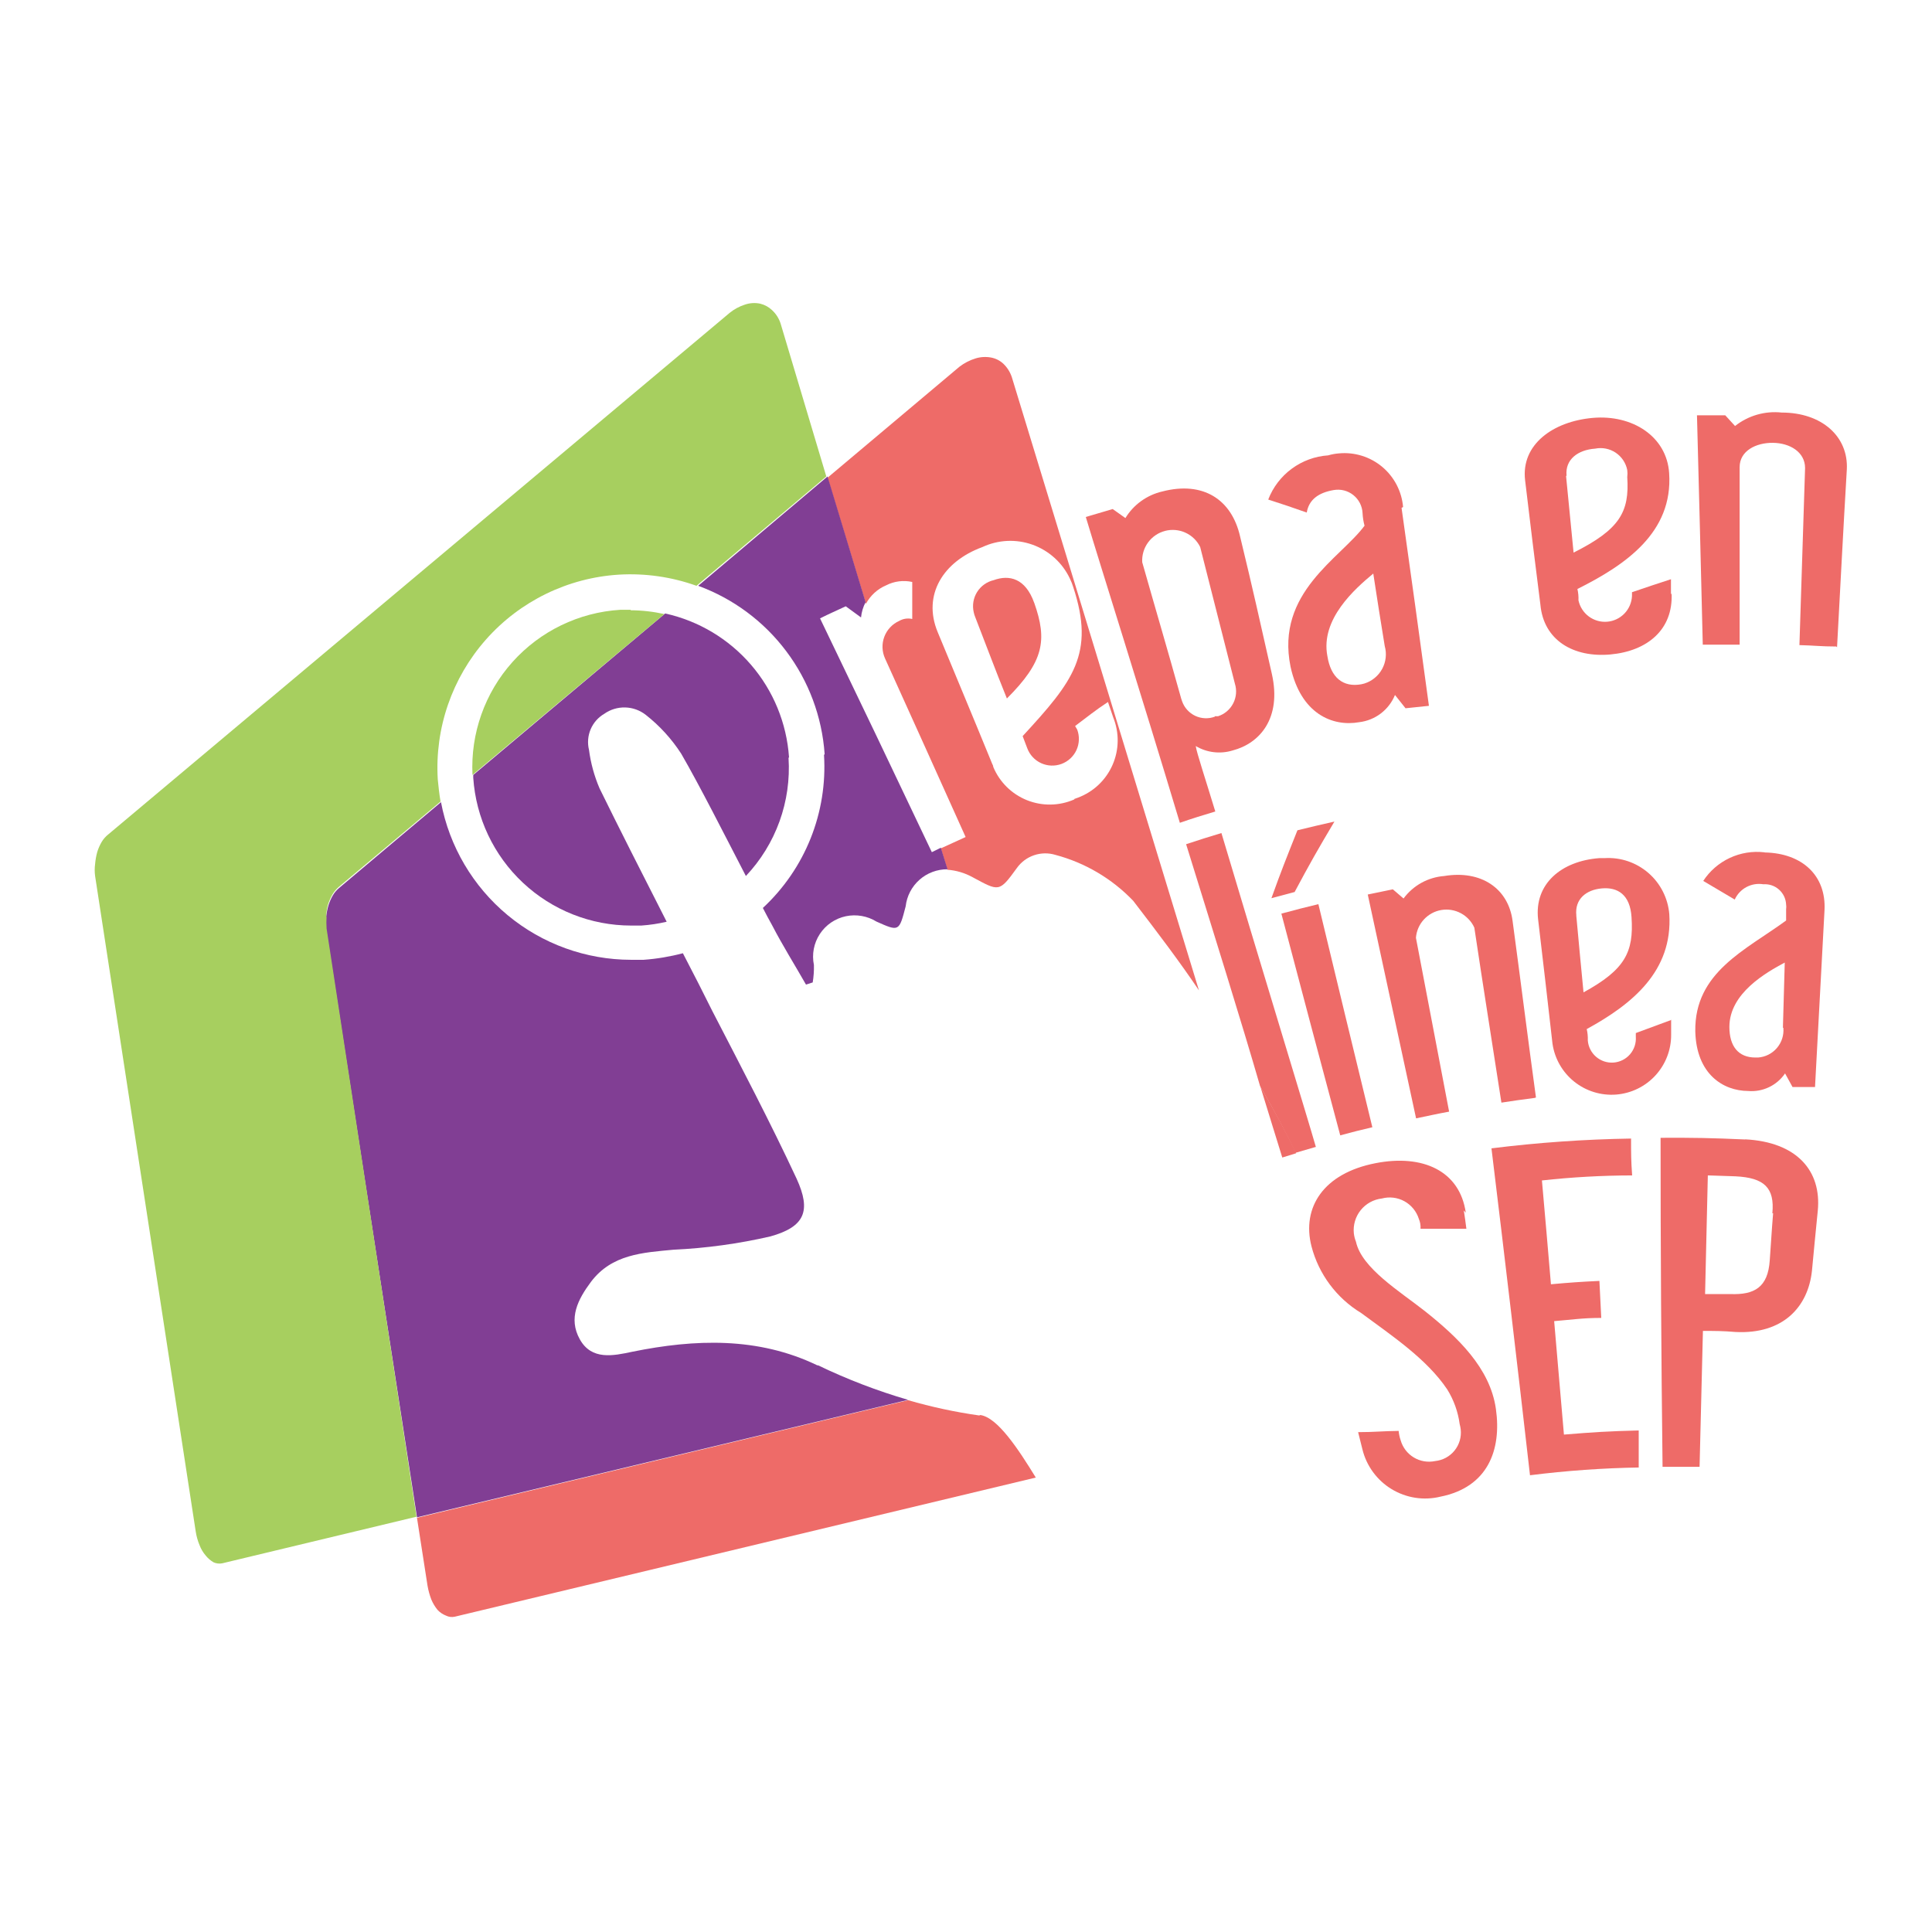
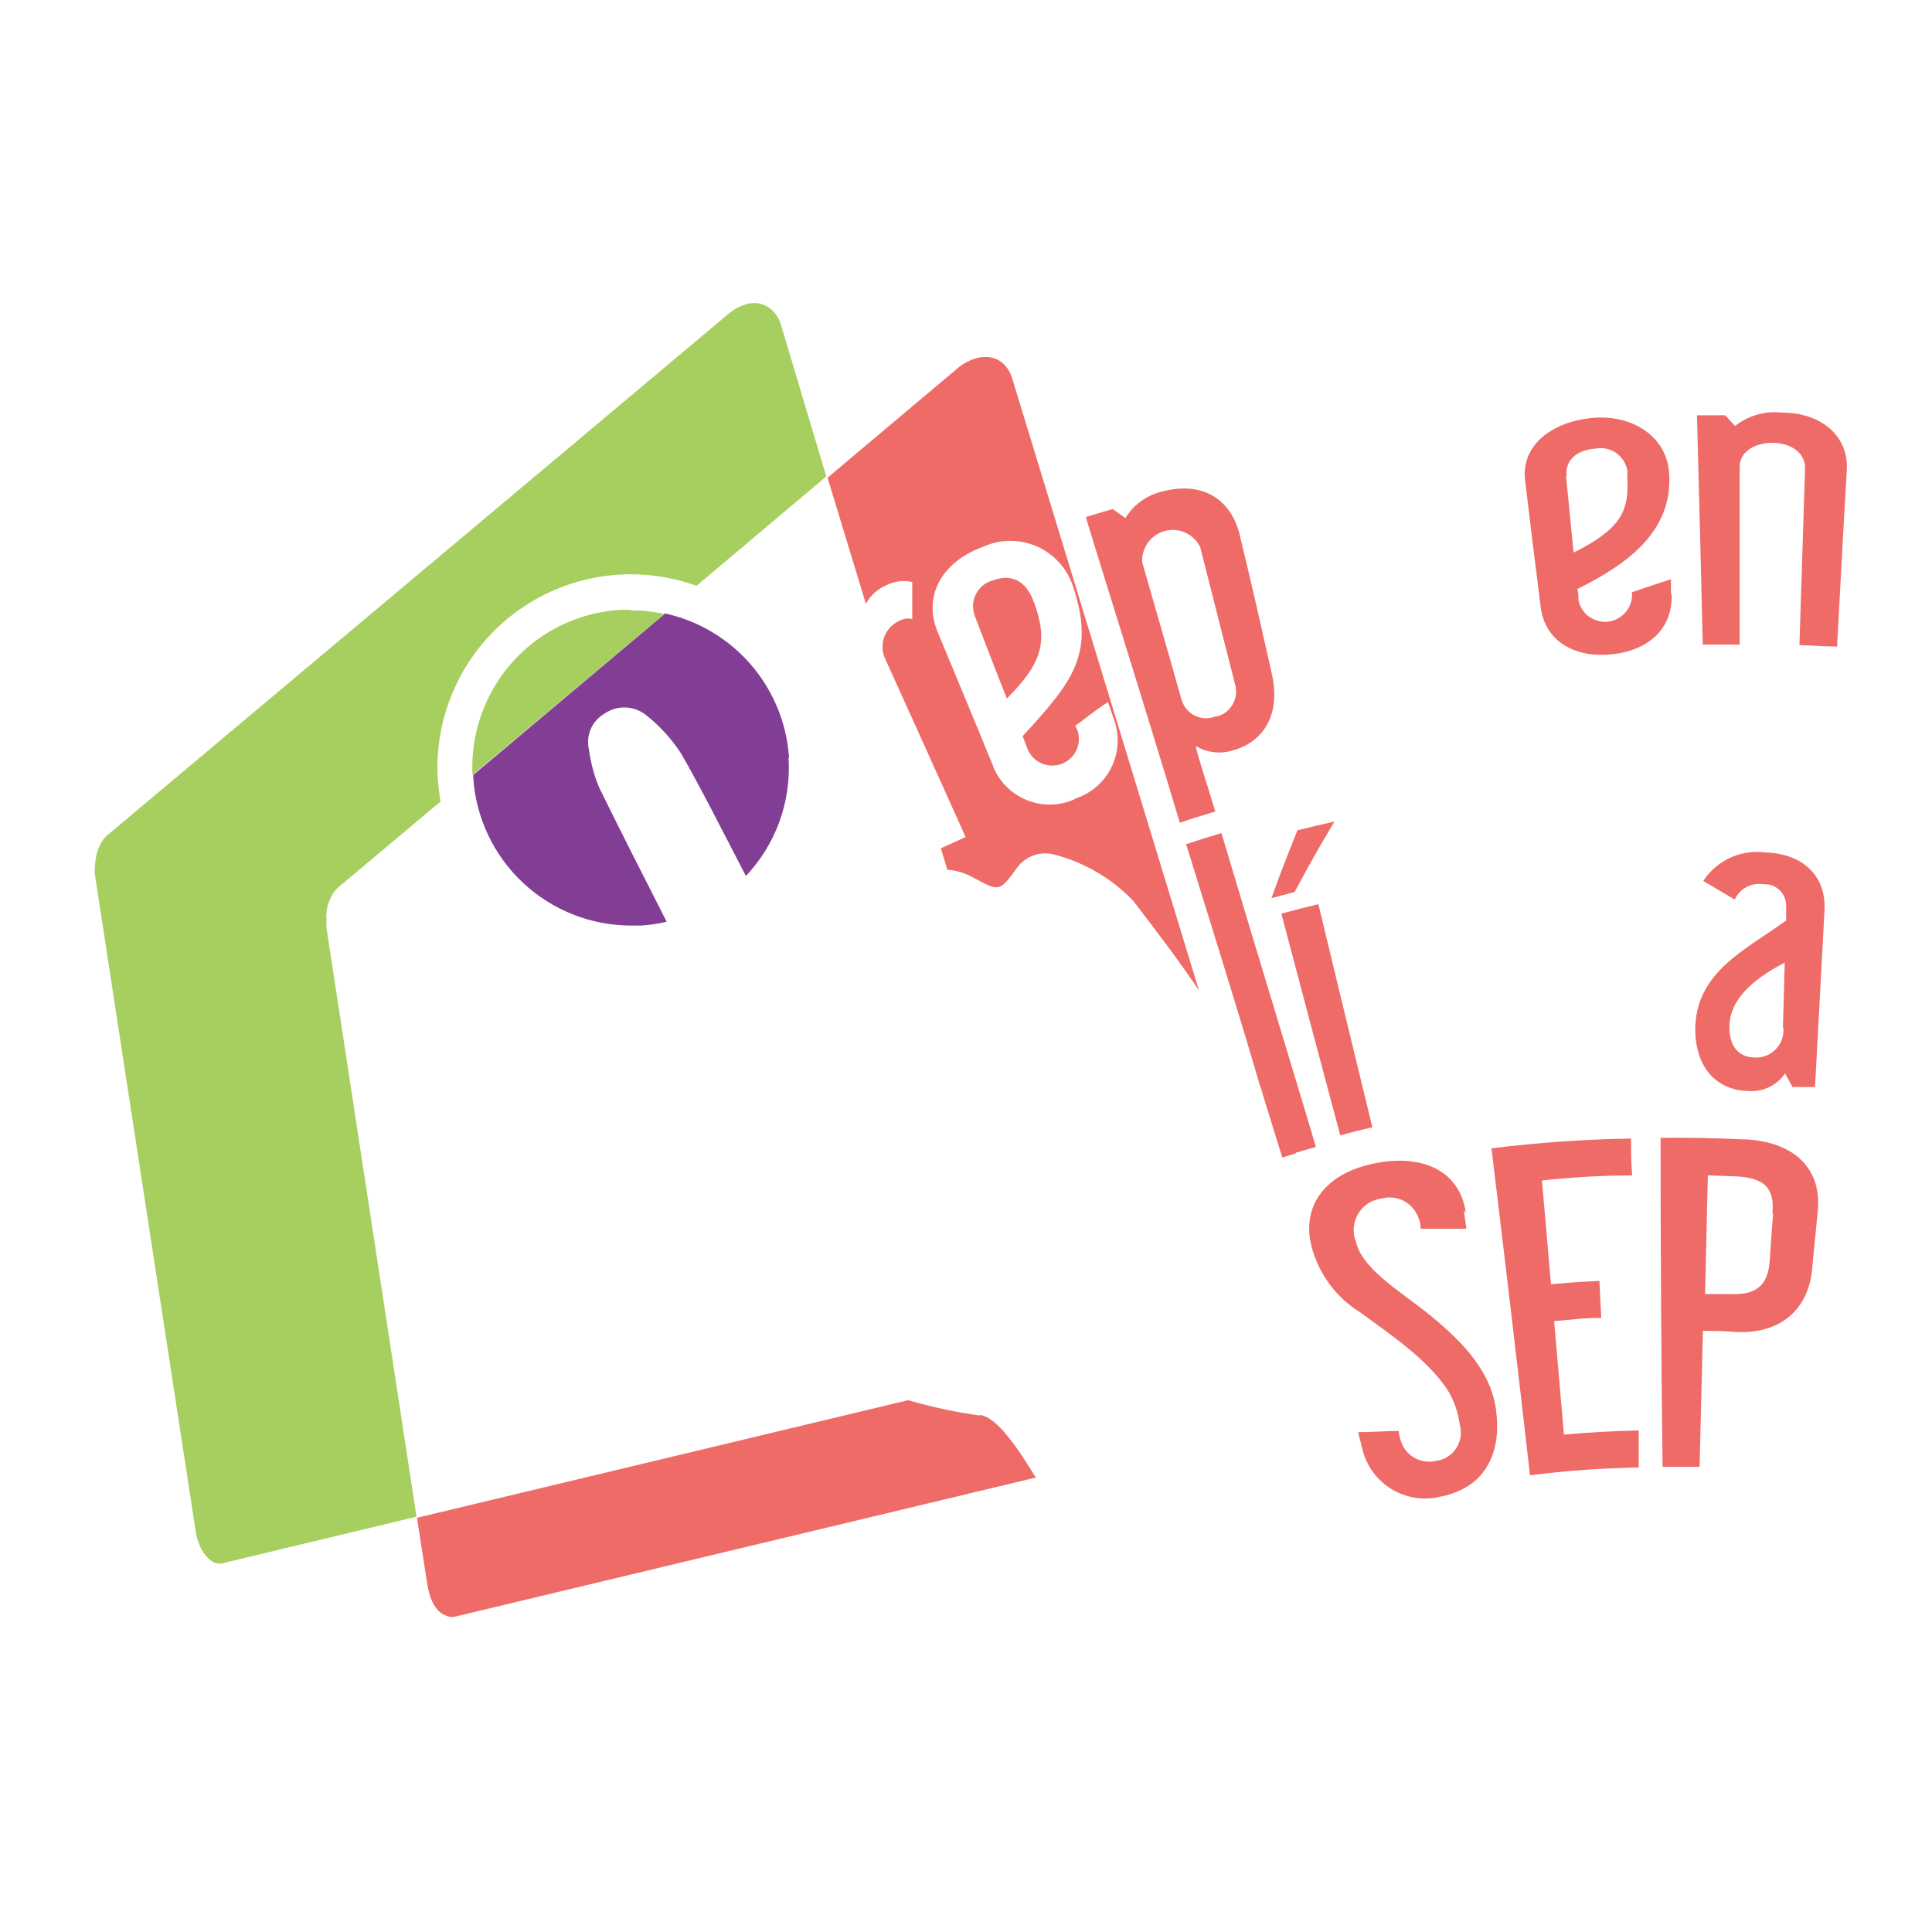
<svg xmlns="http://www.w3.org/2000/svg" width="102" height="102" viewBox="0 0 102 102" fill="none">
  <path d="M51.698 74.73C50.429 74.55 49.175 74.28 47.944 73.923L22.014 80.131L22.571 83.715C22.614 83.966 22.682 84.212 22.773 84.45C22.855 84.644 22.964 84.826 23.096 84.99C23.222 85.126 23.376 85.231 23.548 85.297C23.691 85.368 23.853 85.388 24.008 85.354L54.685 78.008C53.757 76.498 52.667 74.835 51.755 74.706" fill="#EE6B68" />
  <path d="M56.719 42.205C56.327 42.377 55.903 42.47 55.474 42.477C55.045 42.484 54.62 42.406 54.221 42.247C53.823 42.087 53.46 41.85 53.154 41.549C52.849 41.248 52.606 40.889 52.441 40.493C52.441 40.413 52.376 40.332 52.352 40.251C51.222 37.49 50.641 36.118 49.502 33.365C48.695 31.411 49.793 29.643 51.86 28.885C52.694 28.493 53.649 28.448 54.516 28.759C55.384 29.071 56.092 29.714 56.485 30.548C56.556 30.693 56.616 30.845 56.663 31C57.817 34.511 56.663 35.964 53.991 38.863L54.233 39.5C54.362 39.85 54.626 40.135 54.965 40.291C55.304 40.447 55.691 40.461 56.041 40.332C56.391 40.202 56.676 39.939 56.832 39.6C56.987 39.261 57.002 38.874 56.873 38.523L56.76 38.33C57.454 37.813 57.793 37.523 58.495 37.062C58.608 37.393 58.665 37.547 58.77 37.87C58.932 38.269 59.013 38.696 59.008 39.127C59.003 39.558 58.911 39.983 58.739 40.378C58.567 40.773 58.317 41.13 58.005 41.427C57.693 41.724 57.324 41.955 56.921 42.108L56.719 42.181V42.205ZM53.418 19.908C53.329 19.641 53.176 19.4 52.974 19.205C52.79 19.033 52.56 18.918 52.312 18.874C52.043 18.826 51.766 18.842 51.504 18.923C51.199 19.017 50.911 19.165 50.657 19.359L43.69 25.22L45.716 31.88C45.949 31.442 46.325 31.097 46.782 30.903C47.207 30.684 47.696 30.621 48.162 30.725V32.679C47.926 32.624 47.678 32.662 47.468 32.784C47.289 32.865 47.128 32.98 46.994 33.124C46.86 33.267 46.756 33.435 46.687 33.619C46.618 33.803 46.586 33.998 46.592 34.194C46.599 34.39 46.644 34.583 46.725 34.762V34.762C48.429 38.532 49.284 40.413 50.98 44.191L49.672 44.788L50.019 45.918C50.486 45.952 50.941 46.087 51.351 46.314C52.748 47.065 52.748 47.121 53.684 45.829C53.908 45.514 54.226 45.276 54.593 45.152C54.96 45.027 55.356 45.021 55.727 45.135C57.29 45.551 58.708 46.389 59.827 47.557C61.135 49.26 62.29 50.786 63.299 52.288L53.418 19.908Z" fill="#EE6B68" />
  <path d="M54.596 31.815C54.136 30.532 53.288 30.33 52.465 30.628C52.284 30.67 52.114 30.747 51.963 30.855C51.812 30.963 51.683 31.099 51.585 31.257C51.487 31.414 51.421 31.59 51.39 31.773C51.36 31.956 51.366 32.143 51.408 32.324C51.426 32.412 51.453 32.499 51.488 32.582C52.158 34.301 52.465 35.157 53.159 36.877C55.113 34.923 55.299 33.801 54.604 31.831" fill="#EE6B68" />
-   <path d="M43.504 39.864C43.597 41.364 43.355 42.867 42.797 44.263C42.238 45.659 41.377 46.913 40.275 47.936C40.445 48.259 40.606 48.574 40.768 48.857C41.316 49.914 41.954 50.931 42.552 51.981L42.907 51.868C42.957 51.564 42.978 51.256 42.971 50.947C42.854 50.382 42.966 49.794 43.283 49.311C43.599 48.828 44.094 48.491 44.659 48.372C45.213 48.257 45.791 48.358 46.273 48.655C47.468 49.188 47.468 49.188 47.815 47.848C47.877 47.306 48.137 46.807 48.546 46.446C48.954 46.085 49.482 45.889 50.027 45.894L49.672 44.756L49.196 44.99C47.242 40.867 45.275 36.753 43.294 32.647C43.827 32.38 44.102 32.267 44.651 32.009L45.458 32.598C45.486 32.316 45.568 32.042 45.7 31.791L43.69 25.155L36.86 30.927C38.711 31.606 40.326 32.805 41.51 34.381C42.695 35.956 43.399 37.841 43.536 39.807" fill="#813E94" />
-   <path d="M43.149 72.082C40.017 70.573 36.691 70.694 33.389 71.364C32.372 71.582 31.234 71.824 30.612 70.71C29.99 69.596 30.515 68.595 31.201 67.674C32.299 66.221 33.922 66.132 35.553 65.979C37.276 65.899 38.989 65.664 40.671 65.277C42.495 64.768 42.834 63.929 42.059 62.233C40.663 59.238 39.129 56.324 37.595 53.353C37.143 52.441 36.618 51.408 36.053 50.326C35.374 50.506 34.679 50.622 33.978 50.673H33.316C30.937 50.67 28.633 49.837 26.801 48.317C24.97 46.798 23.725 44.688 23.282 42.35L17.905 46.879C17.774 46.989 17.662 47.12 17.575 47.266C17.477 47.435 17.398 47.613 17.34 47.799C17.219 48.213 17.178 48.646 17.219 49.075L22.015 80.106L47.944 73.906C46.312 73.43 44.722 72.819 43.189 72.082" fill="#813E94" />
  <path d="M41.656 39.977C41.531 38.175 40.827 36.463 39.648 35.095C38.469 33.727 36.88 32.778 35.117 32.388L24.985 40.913V41.058C25.125 43.174 26.063 45.157 27.61 46.606C29.157 48.056 31.197 48.863 33.316 48.865H33.857C34.309 48.834 34.757 48.767 35.197 48.663C33.938 46.193 32.63 43.617 31.654 41.623C31.375 40.974 31.188 40.29 31.096 39.589C31.007 39.227 31.038 38.846 31.183 38.502C31.329 38.159 31.582 37.872 31.904 37.684C32.226 37.457 32.613 37.34 33.007 37.35C33.401 37.36 33.781 37.497 34.092 37.74C34.825 38.315 35.458 39.008 35.964 39.791C36.941 41.478 38.225 44.021 39.379 46.249C40.162 45.42 40.766 44.44 41.154 43.367C41.541 42.295 41.704 41.155 41.631 40.017" fill="#813E94" />
  <path d="M33.308 32.194H32.751C30.564 32.328 28.518 33.318 27.057 34.95C25.596 36.582 24.837 38.725 24.945 40.913L35.076 32.42C34.488 32.289 33.887 32.221 33.284 32.219" fill="#A7CF5F" />
  <path d="M17.219 48.421C17.224 48.197 17.257 47.975 17.316 47.759C17.374 47.573 17.453 47.394 17.55 47.226C17.638 47.077 17.75 46.943 17.881 46.83L23.258 42.318C23.193 41.93 23.145 41.51 23.112 41.147C22.949 38.446 23.865 35.789 25.658 33.763C27.452 31.736 29.977 30.504 32.679 30.338C34.069 30.257 35.461 30.457 36.772 30.927L43.625 25.155L41.212 17.082C41.126 16.814 40.973 16.572 40.767 16.38C40.592 16.211 40.375 16.091 40.138 16.033C39.869 15.976 39.59 15.993 39.331 16.081C39.037 16.175 38.763 16.323 38.523 16.517L5.715 44.053C5.577 44.163 5.459 44.297 5.368 44.449C5.269 44.617 5.191 44.795 5.134 44.982C5.076 45.19 5.039 45.404 5.021 45.62C4.993 45.828 4.993 46.04 5.021 46.249L10.333 80.857C10.371 81.104 10.439 81.345 10.535 81.576C10.612 81.779 10.724 81.968 10.866 82.133C10.979 82.271 11.116 82.389 11.27 82.48C11.413 82.546 11.574 82.566 11.73 82.536L21.99 80.074L17.243 49.026C17.227 48.814 17.227 48.601 17.243 48.389" fill="#A7CF5F" />
  <path d="M64.138 37.837C63.972 37.899 63.795 37.927 63.618 37.919C63.441 37.912 63.267 37.87 63.106 37.795C62.945 37.719 62.801 37.613 62.682 37.482C62.562 37.351 62.47 37.197 62.411 37.03L62.362 36.885C61.555 33.995 61.135 32.606 60.304 29.684C60.282 29.312 60.39 28.944 60.609 28.643C60.828 28.342 61.144 28.125 61.504 28.03C61.864 27.935 62.245 27.968 62.584 28.122C62.923 28.276 63.198 28.543 63.363 28.877C64.106 31.807 64.461 33.212 65.196 36.094C65.305 36.439 65.273 36.814 65.106 37.136C64.94 37.459 64.653 37.702 64.308 37.813H64.138V37.837ZM67.149 35.585C66.487 32.663 66.173 31.218 65.47 28.32C65.026 26.366 63.517 25.389 61.369 25.946C60.967 26.038 60.586 26.21 60.251 26.451C59.915 26.692 59.631 26.998 59.416 27.351L58.746 26.875L57.325 27.294C58.132 29.983 60.247 36.643 62.29 43.44C62.911 43.222 63.541 43.028 64.162 42.843C63.622 41.066 63.186 39.767 63.129 39.387C63.419 39.56 63.742 39.67 64.077 39.71C64.412 39.75 64.752 39.72 65.075 39.621C66.504 39.25 67.674 37.926 67.149 35.585" fill="#EE6B68" />
-   <path d="M71.872 36.126C70.895 36.303 70.257 35.763 70.08 34.641C69.7 32.687 71.549 31.072 72.502 30.281C72.736 31.815 72.857 32.574 73.107 34.108C73.221 34.512 73.172 34.945 72.972 35.315C72.771 35.684 72.435 35.96 72.034 36.086L71.872 36.126V36.126ZM74.076 26.77C74.041 26.361 73.926 25.963 73.737 25.599C73.548 25.235 73.289 24.912 72.975 24.648C72.66 24.385 72.297 24.186 71.905 24.064C71.514 23.942 71.102 23.898 70.693 23.936C70.499 23.951 70.307 23.986 70.12 24.041C69.425 24.088 68.758 24.333 68.198 24.746C67.637 25.159 67.206 25.724 66.956 26.374C67.763 26.632 68.183 26.778 68.99 27.06C69.103 26.382 69.604 26.011 70.411 25.873C70.593 25.841 70.78 25.848 70.959 25.893C71.138 25.939 71.305 26.022 71.45 26.138C71.594 26.253 71.712 26.398 71.796 26.562C71.88 26.727 71.928 26.908 71.937 27.093C71.947 27.316 71.982 27.538 72.041 27.754C70.774 29.474 67.335 31.274 68.134 35.197C68.675 37.692 70.354 38.378 71.759 38.128C72.174 38.079 72.568 37.92 72.9 37.668C73.232 37.415 73.491 37.078 73.648 36.691L74.205 37.393L75.44 37.264C74.867 33.074 74.585 30.983 73.995 26.81" fill="#EE6B68" />
  <path d="M82.706 25.107C82.625 24.259 83.303 23.75 84.215 23.686C84.401 23.648 84.592 23.648 84.778 23.684C84.964 23.721 85.14 23.793 85.298 23.898C85.455 24.003 85.591 24.139 85.696 24.296C85.801 24.453 85.874 24.63 85.911 24.816C85.927 24.939 85.927 25.064 85.911 25.187C86.032 27.028 85.523 27.948 83.077 29.175L82.681 25.139L82.706 25.107ZM88.219 31.387V30.58C87.412 30.846 86.976 30.983 86.161 31.266V31.468C86.144 31.815 86.002 32.144 85.76 32.394C85.518 32.643 85.194 32.796 84.848 32.824C84.501 32.852 84.157 32.752 83.878 32.544C83.6 32.336 83.407 32.034 83.335 31.694C83.344 31.493 83.325 31.292 83.279 31.096C85.814 29.829 88.332 28.118 88.123 24.985C88.001 23.04 86.177 21.877 84.086 22.063C81.995 22.249 80.292 23.468 80.518 25.357C80.833 27.988 80.986 29.264 81.325 31.92C81.495 33.809 83.077 34.729 85.023 34.552C86.968 34.374 88.341 33.244 88.252 31.323" fill="#EE6B68" />
  <path d="M96.946 34.132C96.139 34.132 95.759 34.075 95.001 34.059C95.097 30.938 95.197 27.822 95.299 24.711C95.299 23.863 94.492 23.387 93.596 23.379C92.7 23.371 91.844 23.807 91.844 24.663V34.035H89.898C89.802 29.999 89.699 25.962 89.592 21.926H91.085L91.602 22.491C92.298 21.94 93.182 21.685 94.064 21.781C96.195 21.781 97.592 23.056 97.503 24.784C97.317 27.916 97.156 31.048 96.987 34.172" fill="#EE6B68" />
  <path d="M69.474 60.562C69.143 59.384 66.245 49.898 64.485 43.981C63.864 44.166 63.25 44.36 62.621 44.57C64.082 49.285 65.551 53.967 66.528 57.349C67.279 58.649 67.908 59.819 68.401 60.861L69.458 60.554" fill="#EE6B68" />
  <path d="M68.433 60.885C67.933 59.828 67.295 58.649 66.544 57.373C67.036 58.988 67.432 60.239 67.698 61.111L68.433 60.885" fill="#EE6B68" />
  <path d="M68.368 47.089L67.125 47.42C67.642 45.975 67.933 45.256 68.498 43.835C69.305 43.634 69.676 43.553 70.451 43.375C69.571 44.853 69.151 45.595 68.352 47.089" fill="#EE6B68" />
  <path d="M72.486 59.505C71.799 59.666 71.444 59.755 70.758 59.941C69.714 56.039 68.678 52.137 67.65 48.235C68.457 48.017 68.837 47.92 69.604 47.735C70.54 51.631 71.49 55.557 72.453 59.513" fill="#EE6B68" />
-   <path d="M81.035 57.963C80.332 58.052 79.969 58.108 79.267 58.213C78.79 55.129 78.298 52.053 77.838 48.978C77.692 48.65 77.44 48.38 77.123 48.212C76.807 48.043 76.443 47.984 76.089 48.045C75.735 48.106 75.412 48.284 75.17 48.549C74.928 48.814 74.782 49.153 74.754 49.511L76.506 58.689C75.804 58.819 75.465 58.899 74.762 59.044L72.211 47.226L73.535 46.952L74.1 47.436C74.352 47.095 74.674 46.813 75.044 46.608C75.415 46.404 75.825 46.281 76.248 46.249C78.193 45.926 79.63 46.903 79.856 48.614C80.276 51.722 80.663 54.831 81.091 57.939" fill="#EE6B68" />
-   <path d="M83.222 48.324C83.134 47.468 83.739 46.976 84.57 46.903C85.402 46.83 86.064 47.226 86.137 48.429C86.258 50.269 85.798 51.19 83.602 52.392C83.448 50.778 83.368 49.971 83.222 48.356V48.324ZM88.219 53.854L86.363 54.54V54.734C86.388 55.07 86.279 55.402 86.06 55.658C85.84 55.914 85.528 56.072 85.192 56.098C84.856 56.124 84.523 56.015 84.267 55.795C84.012 55.576 83.853 55.264 83.828 54.927V54.927C83.836 54.727 83.817 54.526 83.771 54.33C86.193 53.006 88.316 51.262 88.131 48.267C88.062 47.423 87.665 46.64 87.025 46.086C86.385 45.532 85.553 45.251 84.708 45.305H84.433C82.423 45.458 80.994 46.669 81.204 48.534C81.511 51.157 81.664 52.433 81.963 55.097C82.077 55.888 82.487 56.606 83.111 57.106C83.735 57.605 84.525 57.849 85.322 57.788C86.119 57.726 86.862 57.364 87.402 56.774C87.942 56.184 88.237 55.412 88.228 54.613V53.805" fill="#EE6B68" />
  <path d="M94.153 54.266C94.17 54.456 94.148 54.648 94.09 54.83C94.032 55.012 93.938 55.181 93.814 55.327C93.69 55.472 93.539 55.592 93.368 55.679C93.198 55.765 93.012 55.817 92.821 55.832H92.676C91.78 55.832 91.303 55.242 91.303 54.217C91.303 52.433 93.249 51.343 94.226 50.818L94.129 54.257L94.153 54.266ZM93.152 44.998C92.527 44.925 91.893 45.028 91.323 45.294C90.753 45.561 90.268 45.981 89.923 46.508L91.586 47.492C91.713 47.21 91.93 46.978 92.204 46.832C92.477 46.686 92.79 46.635 93.096 46.685C93.246 46.674 93.396 46.694 93.539 46.742C93.681 46.79 93.812 46.867 93.924 46.967C94.037 47.067 94.127 47.189 94.192 47.325C94.256 47.461 94.292 47.608 94.298 47.759C94.311 47.839 94.311 47.921 94.298 48.001V48.598C92.175 50.156 89.455 51.319 89.503 54.451C89.56 56.703 90.964 57.591 92.296 57.599C92.674 57.631 93.053 57.561 93.394 57.398C93.736 57.235 94.029 56.984 94.242 56.671L94.637 57.39H95.824L96.325 48.057C96.421 46.217 95.138 45.046 93.176 45.006" fill="#EE6B68" />
  <path d="M77.281 63.904C77.337 64.284 77.37 64.469 77.418 64.873H74.996C75.009 64.694 74.978 64.514 74.907 64.348C74.782 63.953 74.509 63.62 74.146 63.42C73.782 63.22 73.355 63.168 72.954 63.275C72.515 63.325 72.114 63.547 71.837 63.892C71.561 64.236 71.431 64.676 71.476 65.115C71.494 65.268 71.532 65.417 71.589 65.559C71.888 66.948 73.898 68.175 75.222 69.216C76.958 70.597 78.669 72.219 78.976 74.383C79.283 76.546 78.556 78.516 76.046 79.017C75.611 79.123 75.16 79.142 74.718 79.074C74.275 79.005 73.851 78.85 73.469 78.618C73.086 78.386 72.754 78.08 72.489 77.719C72.225 77.358 72.034 76.949 71.928 76.514V76.514L71.702 75.61C72.566 75.61 72.994 75.553 73.842 75.545C73.857 75.713 73.892 75.878 73.947 76.038C74.055 76.418 74.303 76.743 74.642 76.947C74.981 77.151 75.384 77.218 75.771 77.136C75.969 77.115 76.161 77.056 76.336 76.962C76.511 76.867 76.666 76.739 76.791 76.585C76.916 76.43 77.01 76.252 77.066 76.061C77.122 75.871 77.141 75.671 77.119 75.473C77.108 75.374 77.089 75.277 77.063 75.182C76.976 74.535 76.753 73.913 76.409 73.358C75.327 71.743 73.478 70.516 71.864 69.321C70.565 68.534 69.623 67.271 69.24 65.802C68.716 63.751 69.87 61.943 72.623 61.41C75.101 60.925 77.071 61.805 77.386 64.025" fill="#EE6B68" />
  <path d="M86.564 77.475C84.629 77.507 82.697 77.644 80.776 77.886C80.12 72.133 79.442 66.38 78.742 60.627C81.188 60.322 83.648 60.149 86.112 60.11C86.112 60.917 86.112 61.265 86.169 62.056C84.578 62.059 82.988 62.148 81.406 62.322C81.6 64.518 81.697 65.608 81.882 67.803C82.859 67.715 83.416 67.674 84.441 67.626L84.538 69.58C83.561 69.58 83.045 69.668 82.052 69.749C82.254 72.171 82.367 73.35 82.568 75.739C84.143 75.61 84.926 75.561 86.516 75.521V77.475" fill="#EE6B68" />
  <path d="M93.612 64.05C93.531 65.026 93.507 65.551 93.434 66.544C93.338 67.965 92.627 68.369 91.352 68.32H90.02L90.165 62.056L91.626 62.104C93.144 62.177 93.701 62.71 93.572 64.058L93.612 64.05ZM92.151 60.159C90.351 60.078 89.454 60.062 87.67 60.07C87.67 65.85 87.705 71.641 87.775 77.442H89.729C89.802 74.577 89.834 73.132 89.906 70.266C90.585 70.266 90.94 70.266 91.626 70.322C94.153 70.451 95.461 68.982 95.662 67.093C95.775 65.834 95.848 65.196 95.969 63.929C96.179 61.813 94.863 60.288 92.127 60.151" fill="#EE6B68" />
</svg>